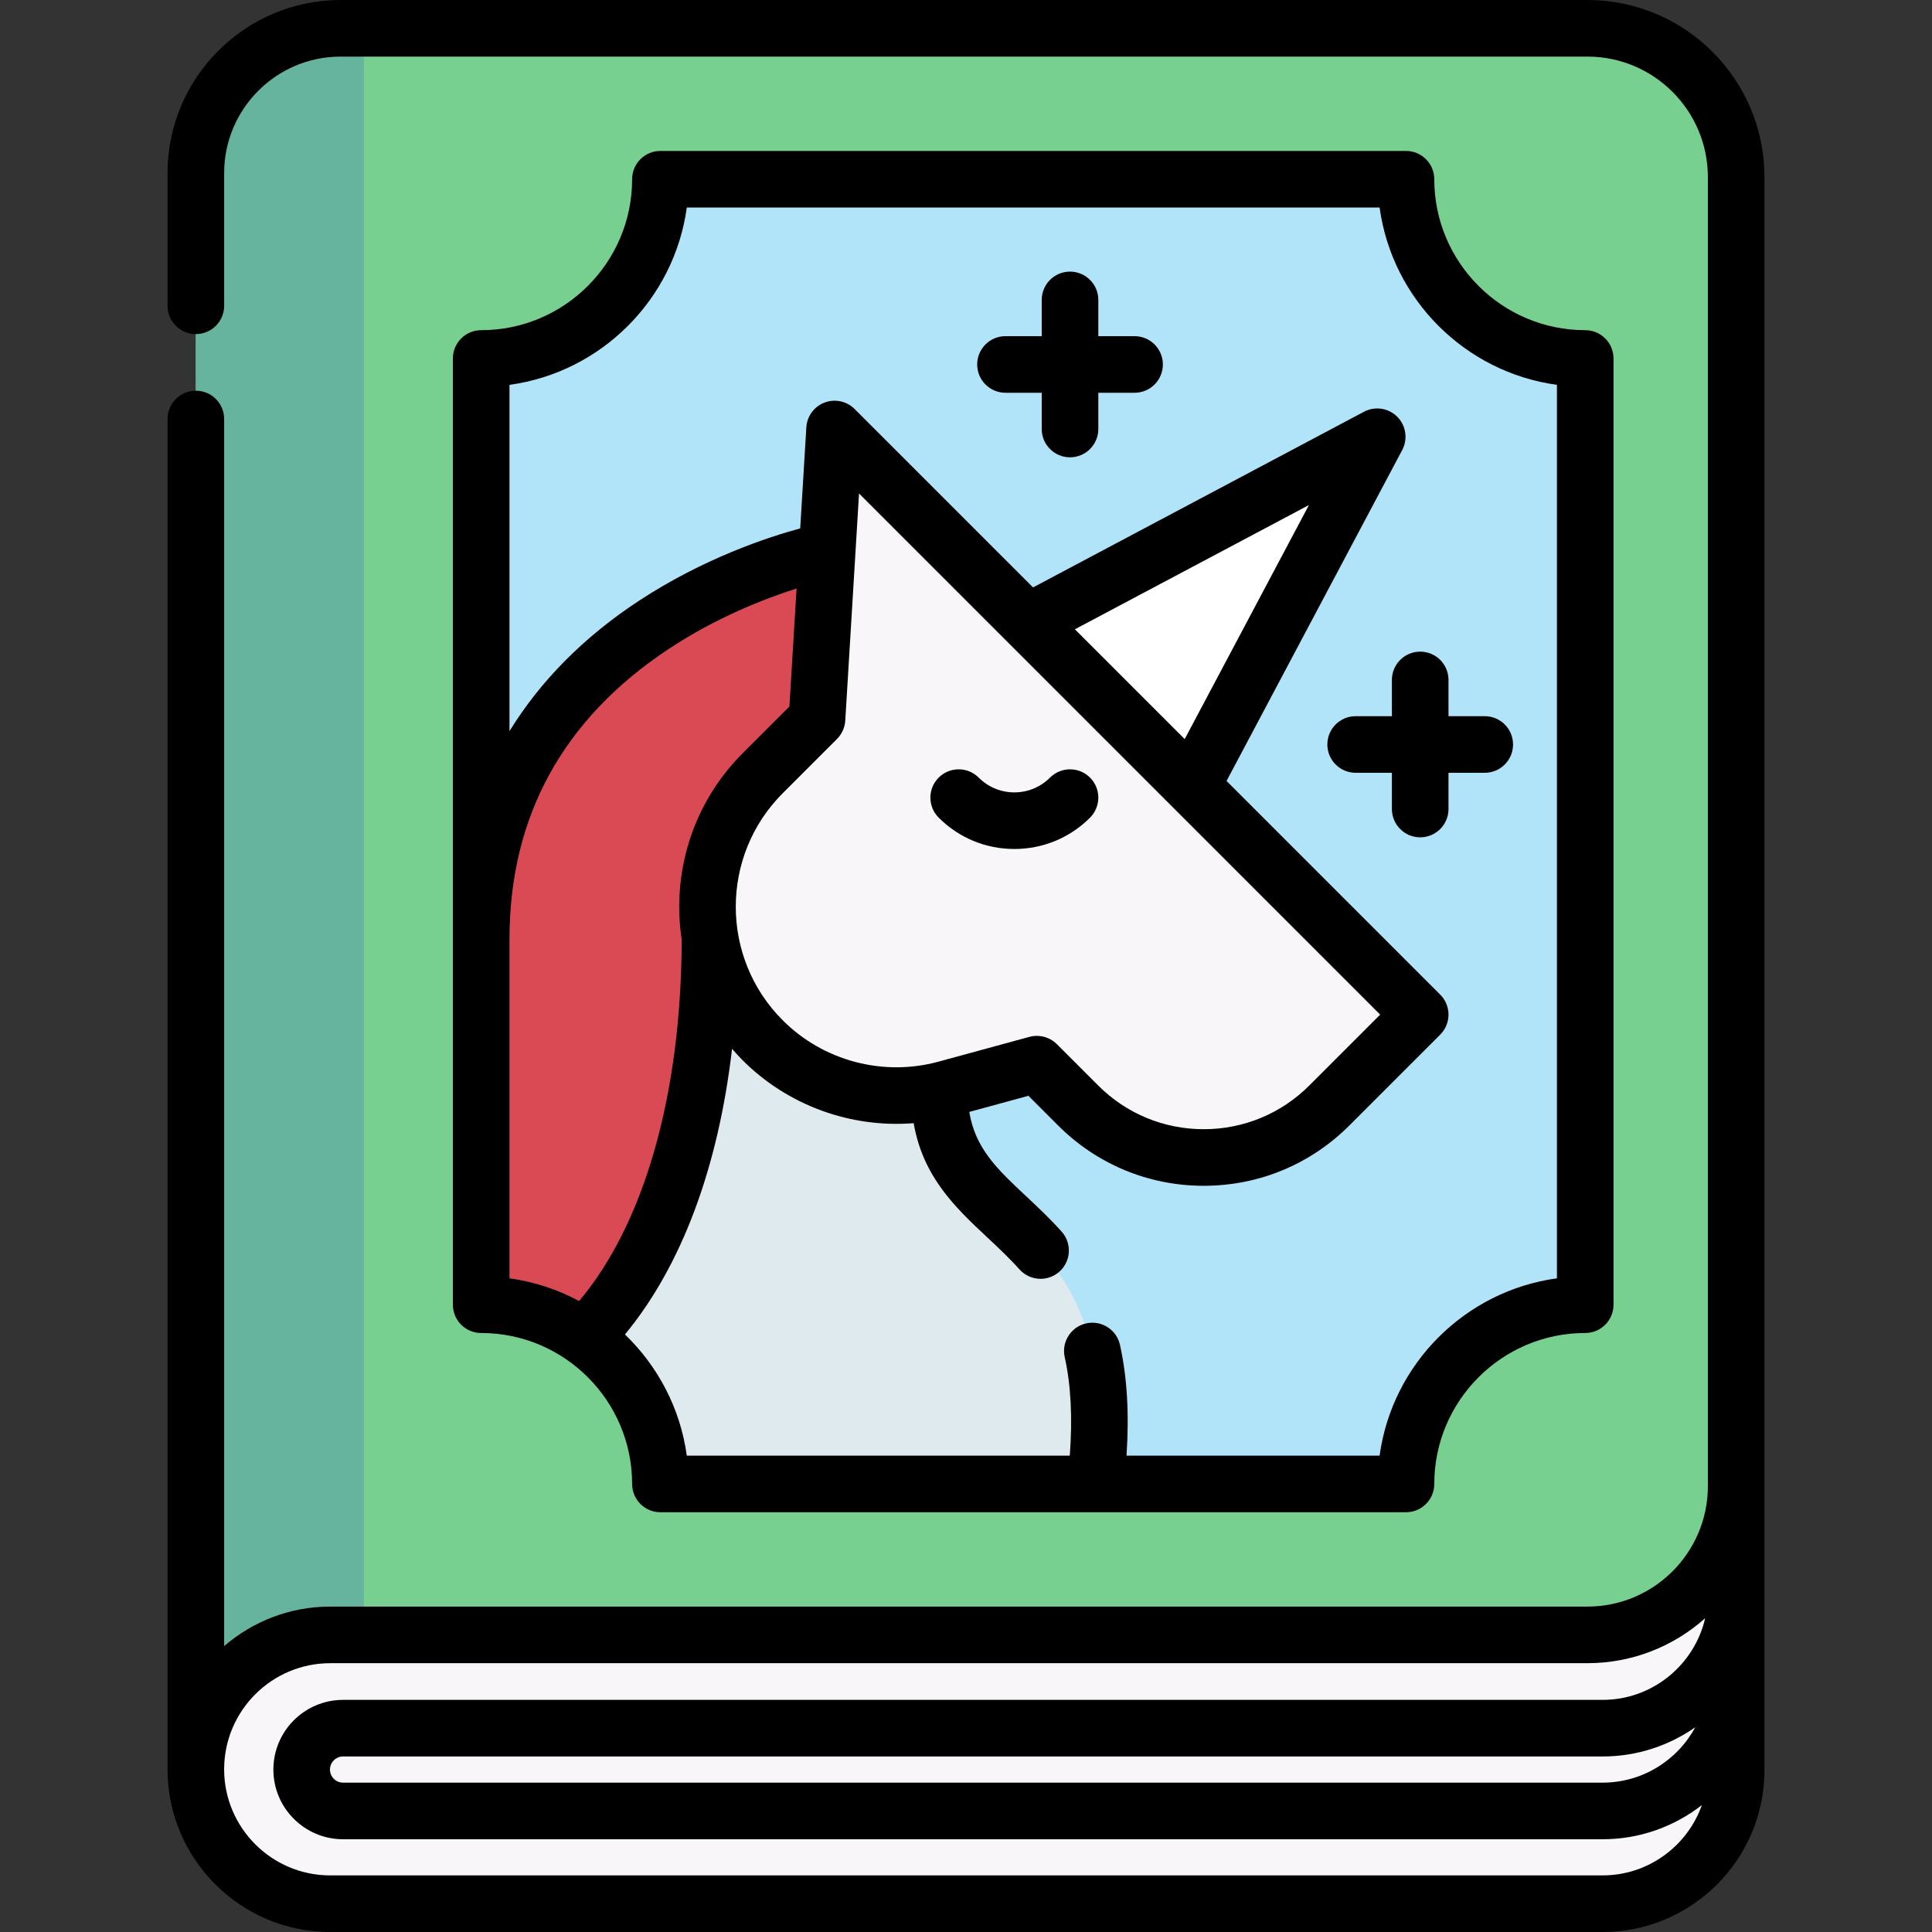
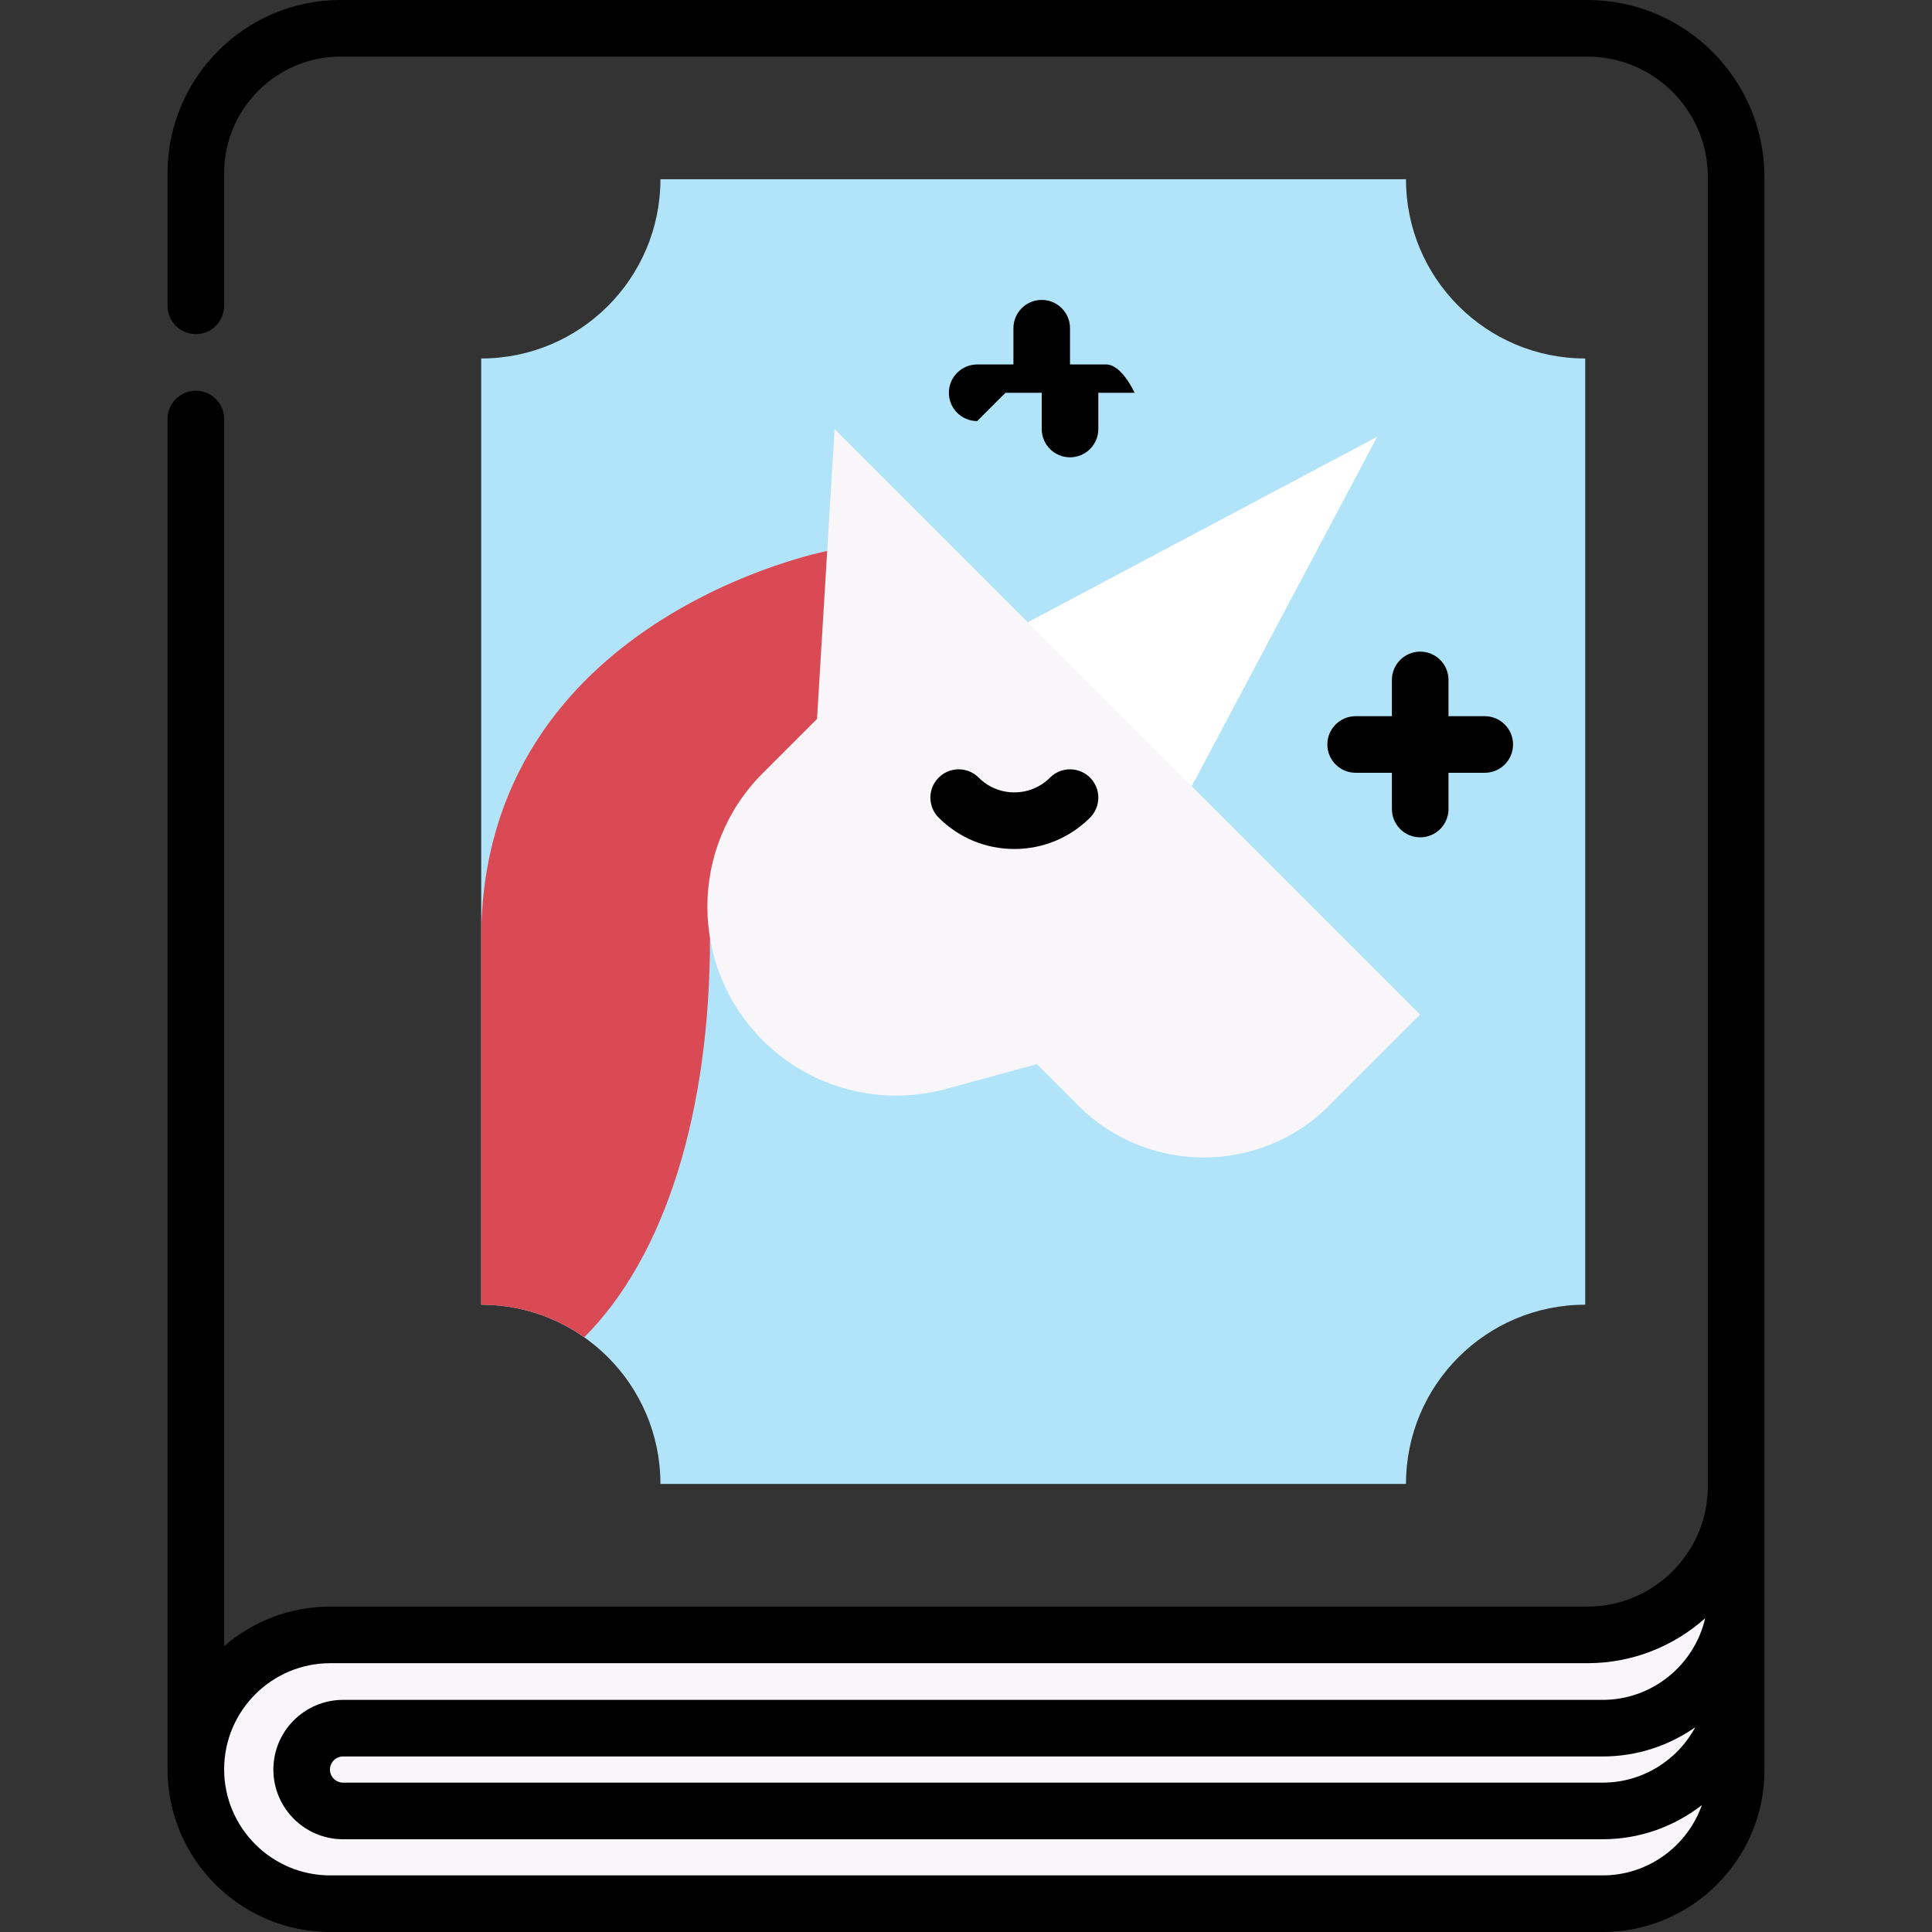
<svg xmlns="http://www.w3.org/2000/svg" id="Capa_1" height="512" viewBox="0 0 512 512" width="512">
  <rect x="0" y="0" width="512" height="512" fill="#333333" stroke="none" />
  <g>
    <g>
-       <path d="m460.098 46.907v346.945c0 21.764-17.643 86.067-39.407 86.067l-324.243-14.929-44.55 3.89v-423.01c0-21.191 17.179-38.37 38.37-38.37h330.422c21.765 0 39.408 17.643 39.408 39.407z" fill="#78d090" />
-       <path d="m96.448 7.5v457.49l-44.55 3.89v-423.01c0-21.19 17.18-38.37 38.37-38.37z" fill="#66b49d" />
      <path d="m420.1 95v250.76c-26.23 0-47.5 21.27-47.5 47.5h-197.58c0-26.23-21.27-47.5-47.5-47.5v-250.76c26.23 0 47.5-21.27 47.5-47.5h197.58c0 26.23 21.27 47.5 47.5 47.5z" fill="#b1e4f9" />
      <path d="m460.105 393.86v75.23c0 19.56-15.85 35.41-35.41 35.41h-337.18c-19.67 0-35.61-15.95-35.61-35.62 0-9.84 3.98-18.74 10.43-25.19 6.44-6.44 15.35-10.43 25.18-10.43h333.18c21.77 0 39.41-17.64 39.41-39.4z" fill="#f9f6f9" />
      <g>
-         <path d="m290.33 393.26h-115.31c0-26.23-21.27-47.5-47.5-47.5v-97.18c.21-84.85 91.7-102.57 91.7-102.57l29.7 44.62v98.44c0 40.51 50.19 29.58 41.41 104.19z" fill="#dfeaef" />
-       </g>
+         </g>
      <g>
        <path d="m248.916 190.63v39.22l-60.76 18.73c0 45.91-11.75 84.23-33.32 105.81-7.73-5.43-17.16-8.63-27.32-8.63v-97.18c.21-84.85 91.7-102.57 91.7-102.57z" fill="#da4a54" />
      </g>
      <path d="m364.978 115.747-92.597 49.152-3.566 49.536 47.01-6.091z" fill="#fff" />
      <path d="m257.259 149.777-36.084-36.084-4.658 76.825-14.394 14.394c-19.545 19.545-19.545 51.234 0 70.779 12.699 12.699 31.23 17.621 48.557 12.896l24.094-6.57 10.942 10.942c18.385 18.385 48.192 18.385 66.577 0l24.074-24.074z" fill="#f9f6f9" />
    </g>
    <g>
      <path d="m467.601 331.516v-284.606c0-25.866-21.043-46.91-46.909-46.91h-330.421c-25.292 0-45.869 20.577-45.869 45.87v35.17c0 4.142 3.357 7.5 7.5 7.5s7.5-3.358 7.5-7.5v-35.17c0-17.022 13.848-30.87 30.869-30.87h330.421c17.595 0 31.909 14.315 31.909 31.91v346.95c0 17.59-14.314 31.9-31.909 31.9l-333.176.003c-10.735 0-20.559 3.953-28.114 10.468v-325.191c0-4.142-3.357-7.5-7.5-7.5s-7.5 3.358-7.5 7.5v357.687c0 .052-.004.102-.004.154 0 23.776 19.343 43.119 43.118 43.119h337.179c23.659 0 42.907-19.248 42.907-42.907v-24.58-66.462-46.515c0-.007-.001-.014-.001-.02zm-42.906 165.484h-337.179c-15.487 0-28.089-12.587-28.117-28.068 0-.018.003-.034.003-.052v-.152c.083-15.434 12.662-27.965 28.114-27.965l333.176-.003c11.966 0 22.895-4.509 31.19-11.909-2.855 12.376-13.957 21.634-27.187 21.634h-333.78c-10.184 0-18.468 8.284-18.468 18.468 0 10.183 8.284 18.467 18.468 18.467h333.78c9.913 0 19.045-3.388 26.318-9.056-3.832 10.843-14.18 18.636-26.318 18.636zm24.571-39.265c-4.72 8.737-13.964 14.684-24.571 14.684h-333.78c-1.912 0-3.468-1.555-3.468-3.468 0-1.912 1.556-3.467 3.468-3.467h333.78c9.132.001 17.606-2.867 24.571-7.749z" />
      <path d="m268.815 224.991c7.576 0 14.699-2.95 20.057-8.308 2.929-2.929 2.929-7.678-.001-10.607-2.928-2.929-7.677-2.928-10.606 0-2.523 2.524-5.88 3.914-9.449 3.914-3.57 0-6.927-1.39-9.451-3.914-2.928-2.929-7.677-2.928-10.606 0-2.929 2.929-2.929 7.678.001 10.607 5.356 5.358 12.479 8.308 20.055 8.308z" />
-       <path d="m266.462 104.087h9.605v9.606c0 4.142 3.357 7.5 7.5 7.5s7.5-3.358 7.5-7.5v-9.606h9.606c4.143 0 7.5-3.358 7.5-7.5s-3.357-7.5-7.5-7.5h-9.606v-9.606c0-4.142-3.357-7.5-7.5-7.5s-7.5 3.358-7.5 7.5v9.606h-9.605c-4.143 0-7.5 3.358-7.5 7.5s3.358 7.5 7.5 7.5z" />
+       <path d="m266.462 104.087h9.605v9.606c0 4.142 3.357 7.5 7.5 7.5s7.5-3.358 7.5-7.5v-9.606h9.606s-3.357-7.5-7.5-7.5h-9.606v-9.606c0-4.142-3.357-7.5-7.5-7.5s-7.5 3.358-7.5 7.5v9.606h-9.605c-4.143 0-7.5 3.358-7.5 7.5s3.358 7.5 7.5 7.5z" />
      <path d="m368.868 180.189v9.606h-9.606c-4.143 0-7.5 3.358-7.5 7.5s3.357 7.5 7.5 7.5h9.606v9.606c0 4.142 3.357 7.5 7.5 7.5s7.5-3.358 7.5-7.5v-9.606h9.605c4.143 0 7.5-3.358 7.5-7.5s-3.357-7.5-7.5-7.5h-9.605v-9.606c0-4.142-3.357-7.5-7.5-7.5s-7.5 3.358-7.5 7.5z" />
-       <path d="m167.518 393.26c0 4.142 3.357 7.5 7.5 7.5h197.58c4.143 0 7.5-3.358 7.5-7.5 0-22.056 17.944-40 40-40 4.143 0 7.5-3.358 7.5-7.5v-250.76c0-4.142-3.357-7.5-7.5-7.5-22.056 0-40-17.944-40-40 0-4.142-3.357-7.5-7.5-7.5h-197.58c-4.143 0-7.5 3.358-7.5 7.5 0 22.056-17.944 40-40 40-4.143 0-7.5 3.358-7.5 7.5v250.76c0 4.142 3.357 7.5 7.5 7.5 22.056 0 40 17.944 40 40zm-32.5-291.27c24.34-3.333 43.657-22.651 46.99-46.99h183.6c3.333 24.34 22.65 43.658 46.99 46.99v236.78c-24.34 3.333-43.657 22.651-46.99 46.99h-67.071c.736-11.058.177-20.737-1.733-29.353-.896-4.043-4.904-6.597-8.945-5.699-4.044.896-6.596 4.902-5.699 8.946 1.655 7.466 2.088 16.07 1.344 26.107h-101.496c-1.717-12.541-7.686-23.741-16.39-32.116 14.98-18.111 24.715-44.2 28.384-75.702.901 1.04 1.83 2.065 2.818 3.053 12.018 12.018 28.684 17.98 45.309 16.658 2.488 14.33 11.142 22.434 19.554 30.311 2.85 2.668 5.797 5.427 8.487 8.436 1.482 1.657 3.533 2.5 5.594 2.5 1.779 0 3.566-.63 4.997-1.91 3.087-2.761 3.352-7.503.591-10.59-3.135-3.505-6.328-6.495-9.417-9.386-7.644-7.157-13.471-12.646-15.064-22.341l15.677-4.275 7.864 7.865c10.309 10.308 24.015 15.986 38.592 15.986 14.579 0 28.284-5.677 38.593-15.986l24.074-24.073c1.406-1.407 2.196-3.314 2.196-5.303s-.79-3.897-2.196-5.303l-56.621-56.621 46.552-87.699c1.545-2.911 1.009-6.489-1.321-8.82-2.332-2.332-5.909-2.865-8.82-1.321l-87.698 46.552-47.284-47.284c-2.087-2.087-5.204-2.756-7.963-1.709-2.759 1.046-4.648 3.613-4.827 6.559l-1.624 26.788c-8.591 2.331-25.598 7.926-42.737 19.18-14.621 9.601-26.108 21.228-34.31 34.555zm149.839 64.778 62.024-32.923-32.924 62.023zm80.904 102.118-18.771 18.771c-7.475 7.475-17.413 11.592-27.985 11.592-10.571 0-20.51-4.117-27.984-11.592l-10.942-10.942c-1.426-1.425-3.341-2.197-5.304-2.197-.658 0-1.321.087-1.974.264l-24.093 6.57c-14.693 4.007-30.512-.194-41.28-10.963-16.59-16.59-16.59-43.583 0-60.173l14.394-14.394c1.295-1.296 2.071-3.021 2.183-4.849l3.649-60.194zm-188.594-96.881c12.685-8.402 25.526-13.374 33.931-16.04l-1.896 31.26-12.383 12.383c-13.421 13.421-18.806 31.875-16.172 49.343-.059 40.912-9.897 75.361-27.181 95.835-5.638-3.03-11.857-5.114-18.449-6.017v-90.171c.08-32.351 14.262-58.121 42.15-76.593z" />
    </g>
  </g>
</svg>